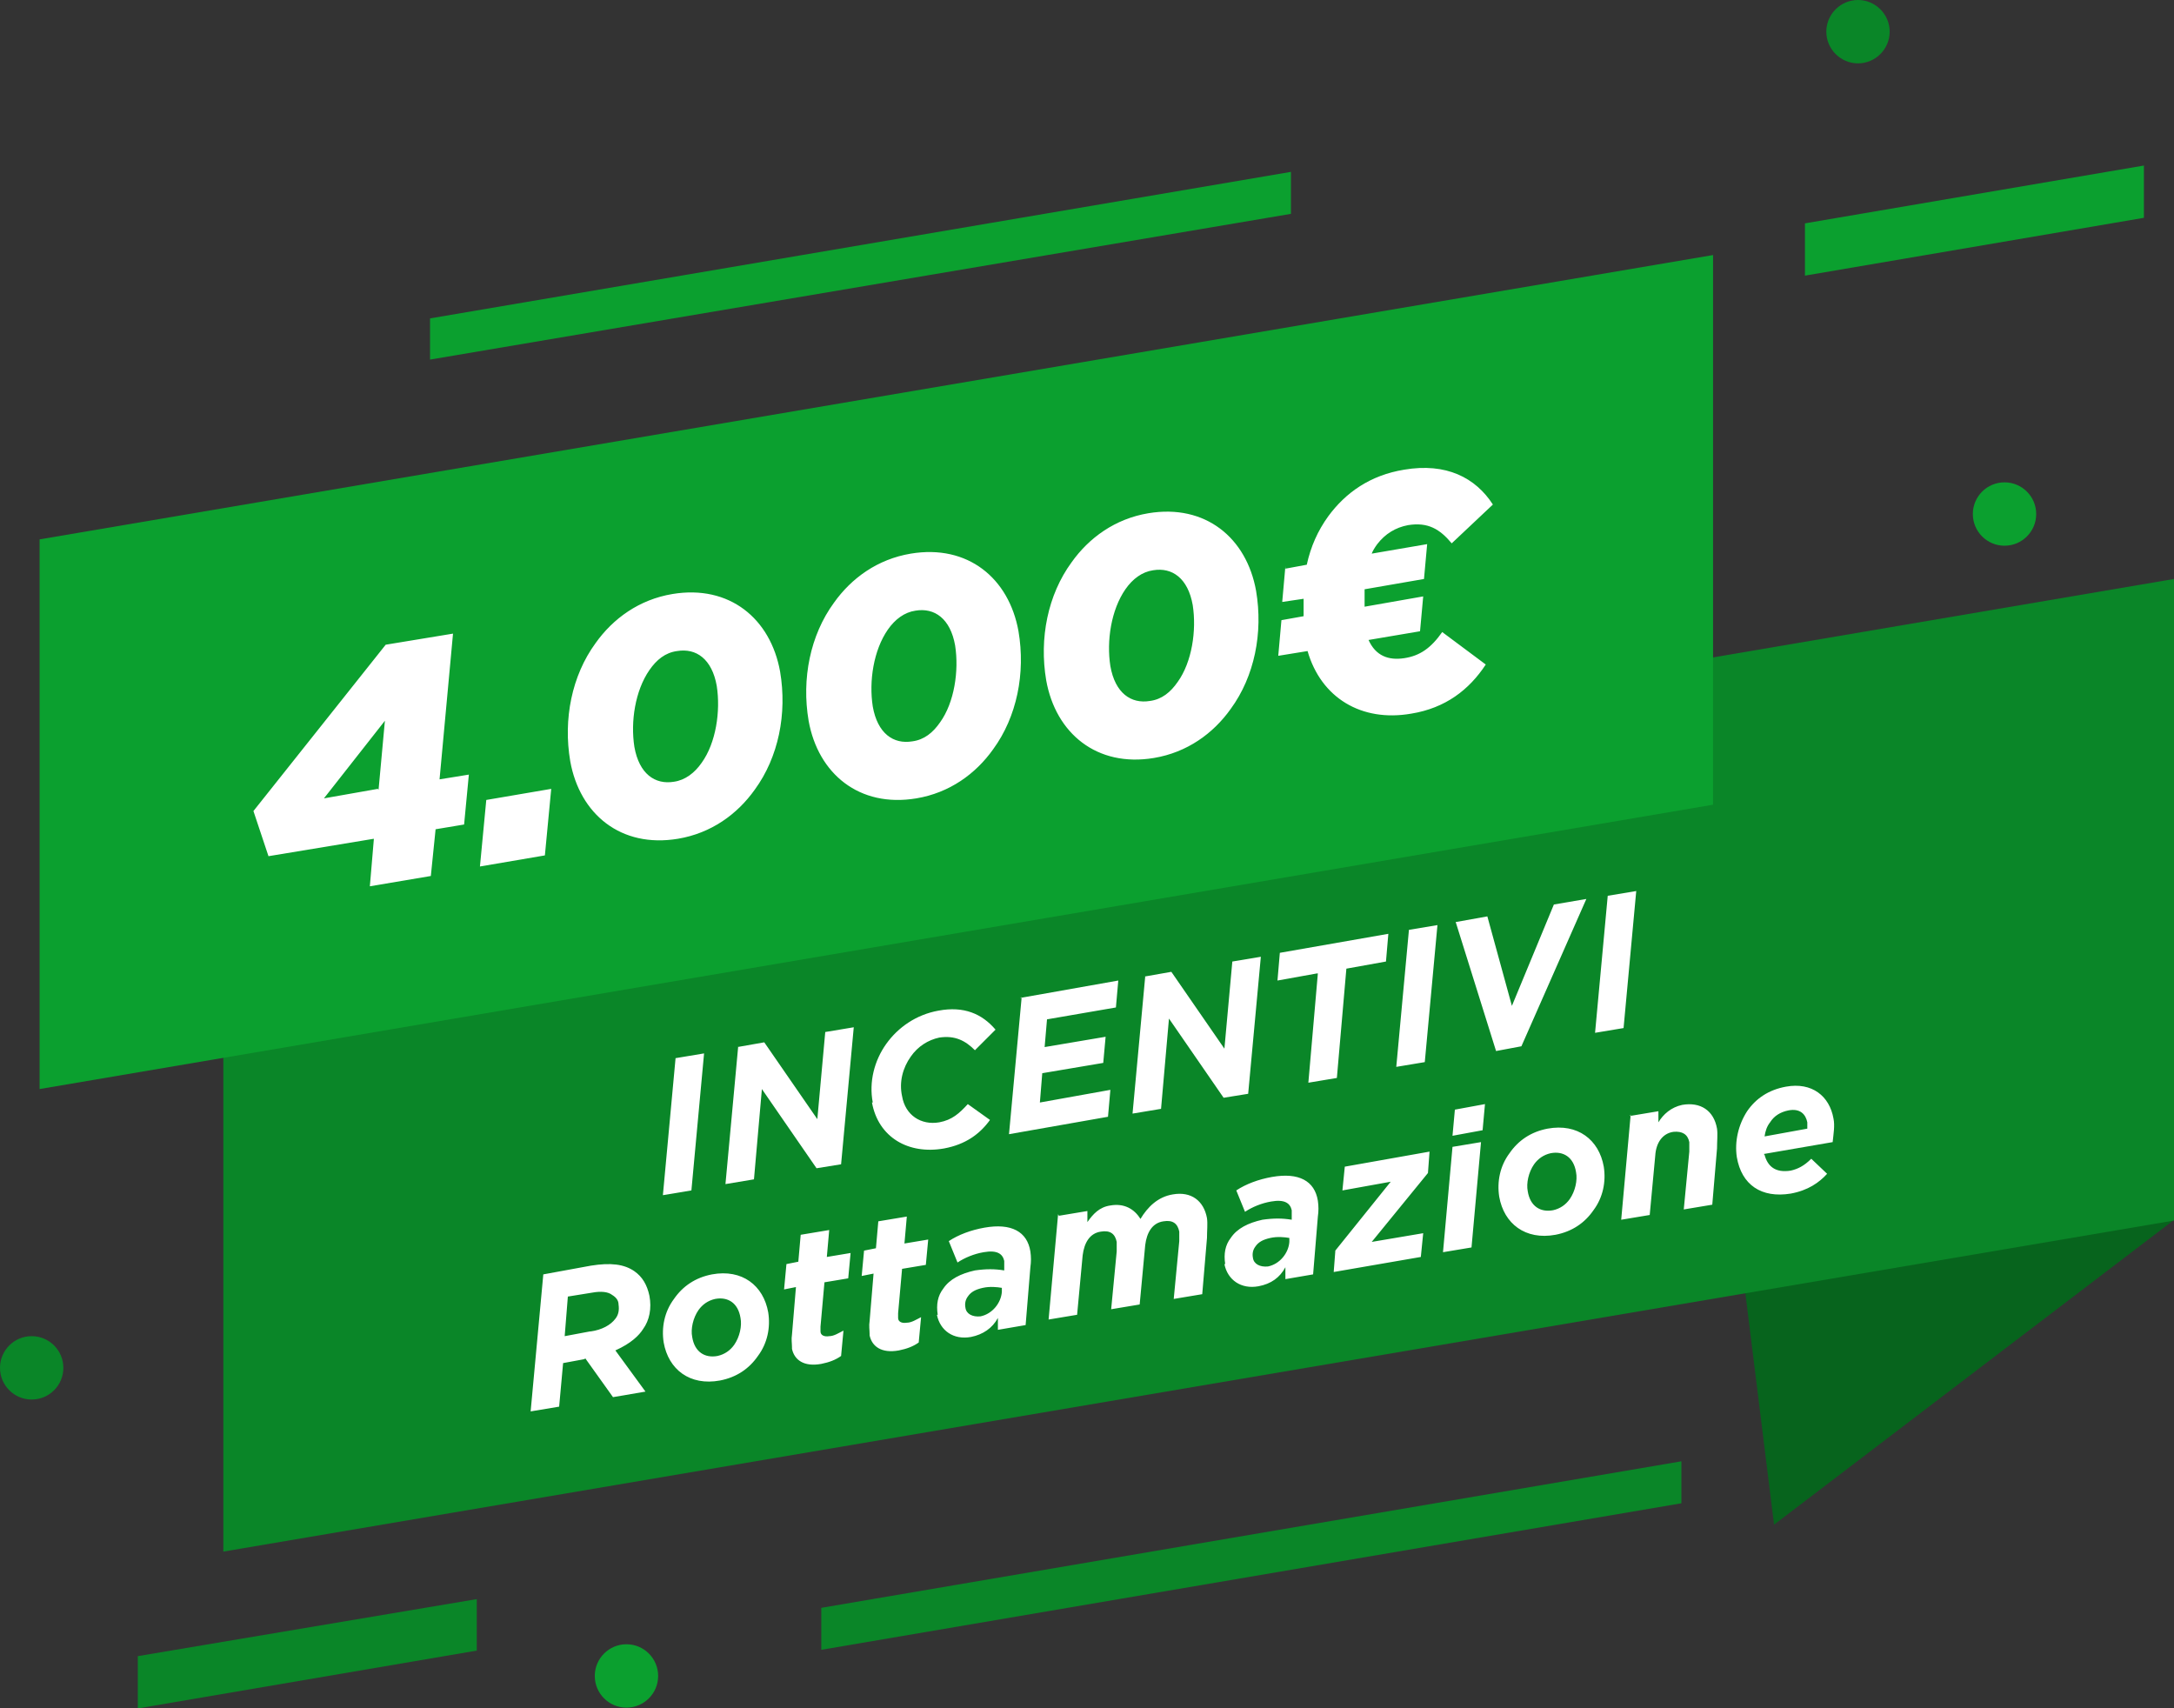
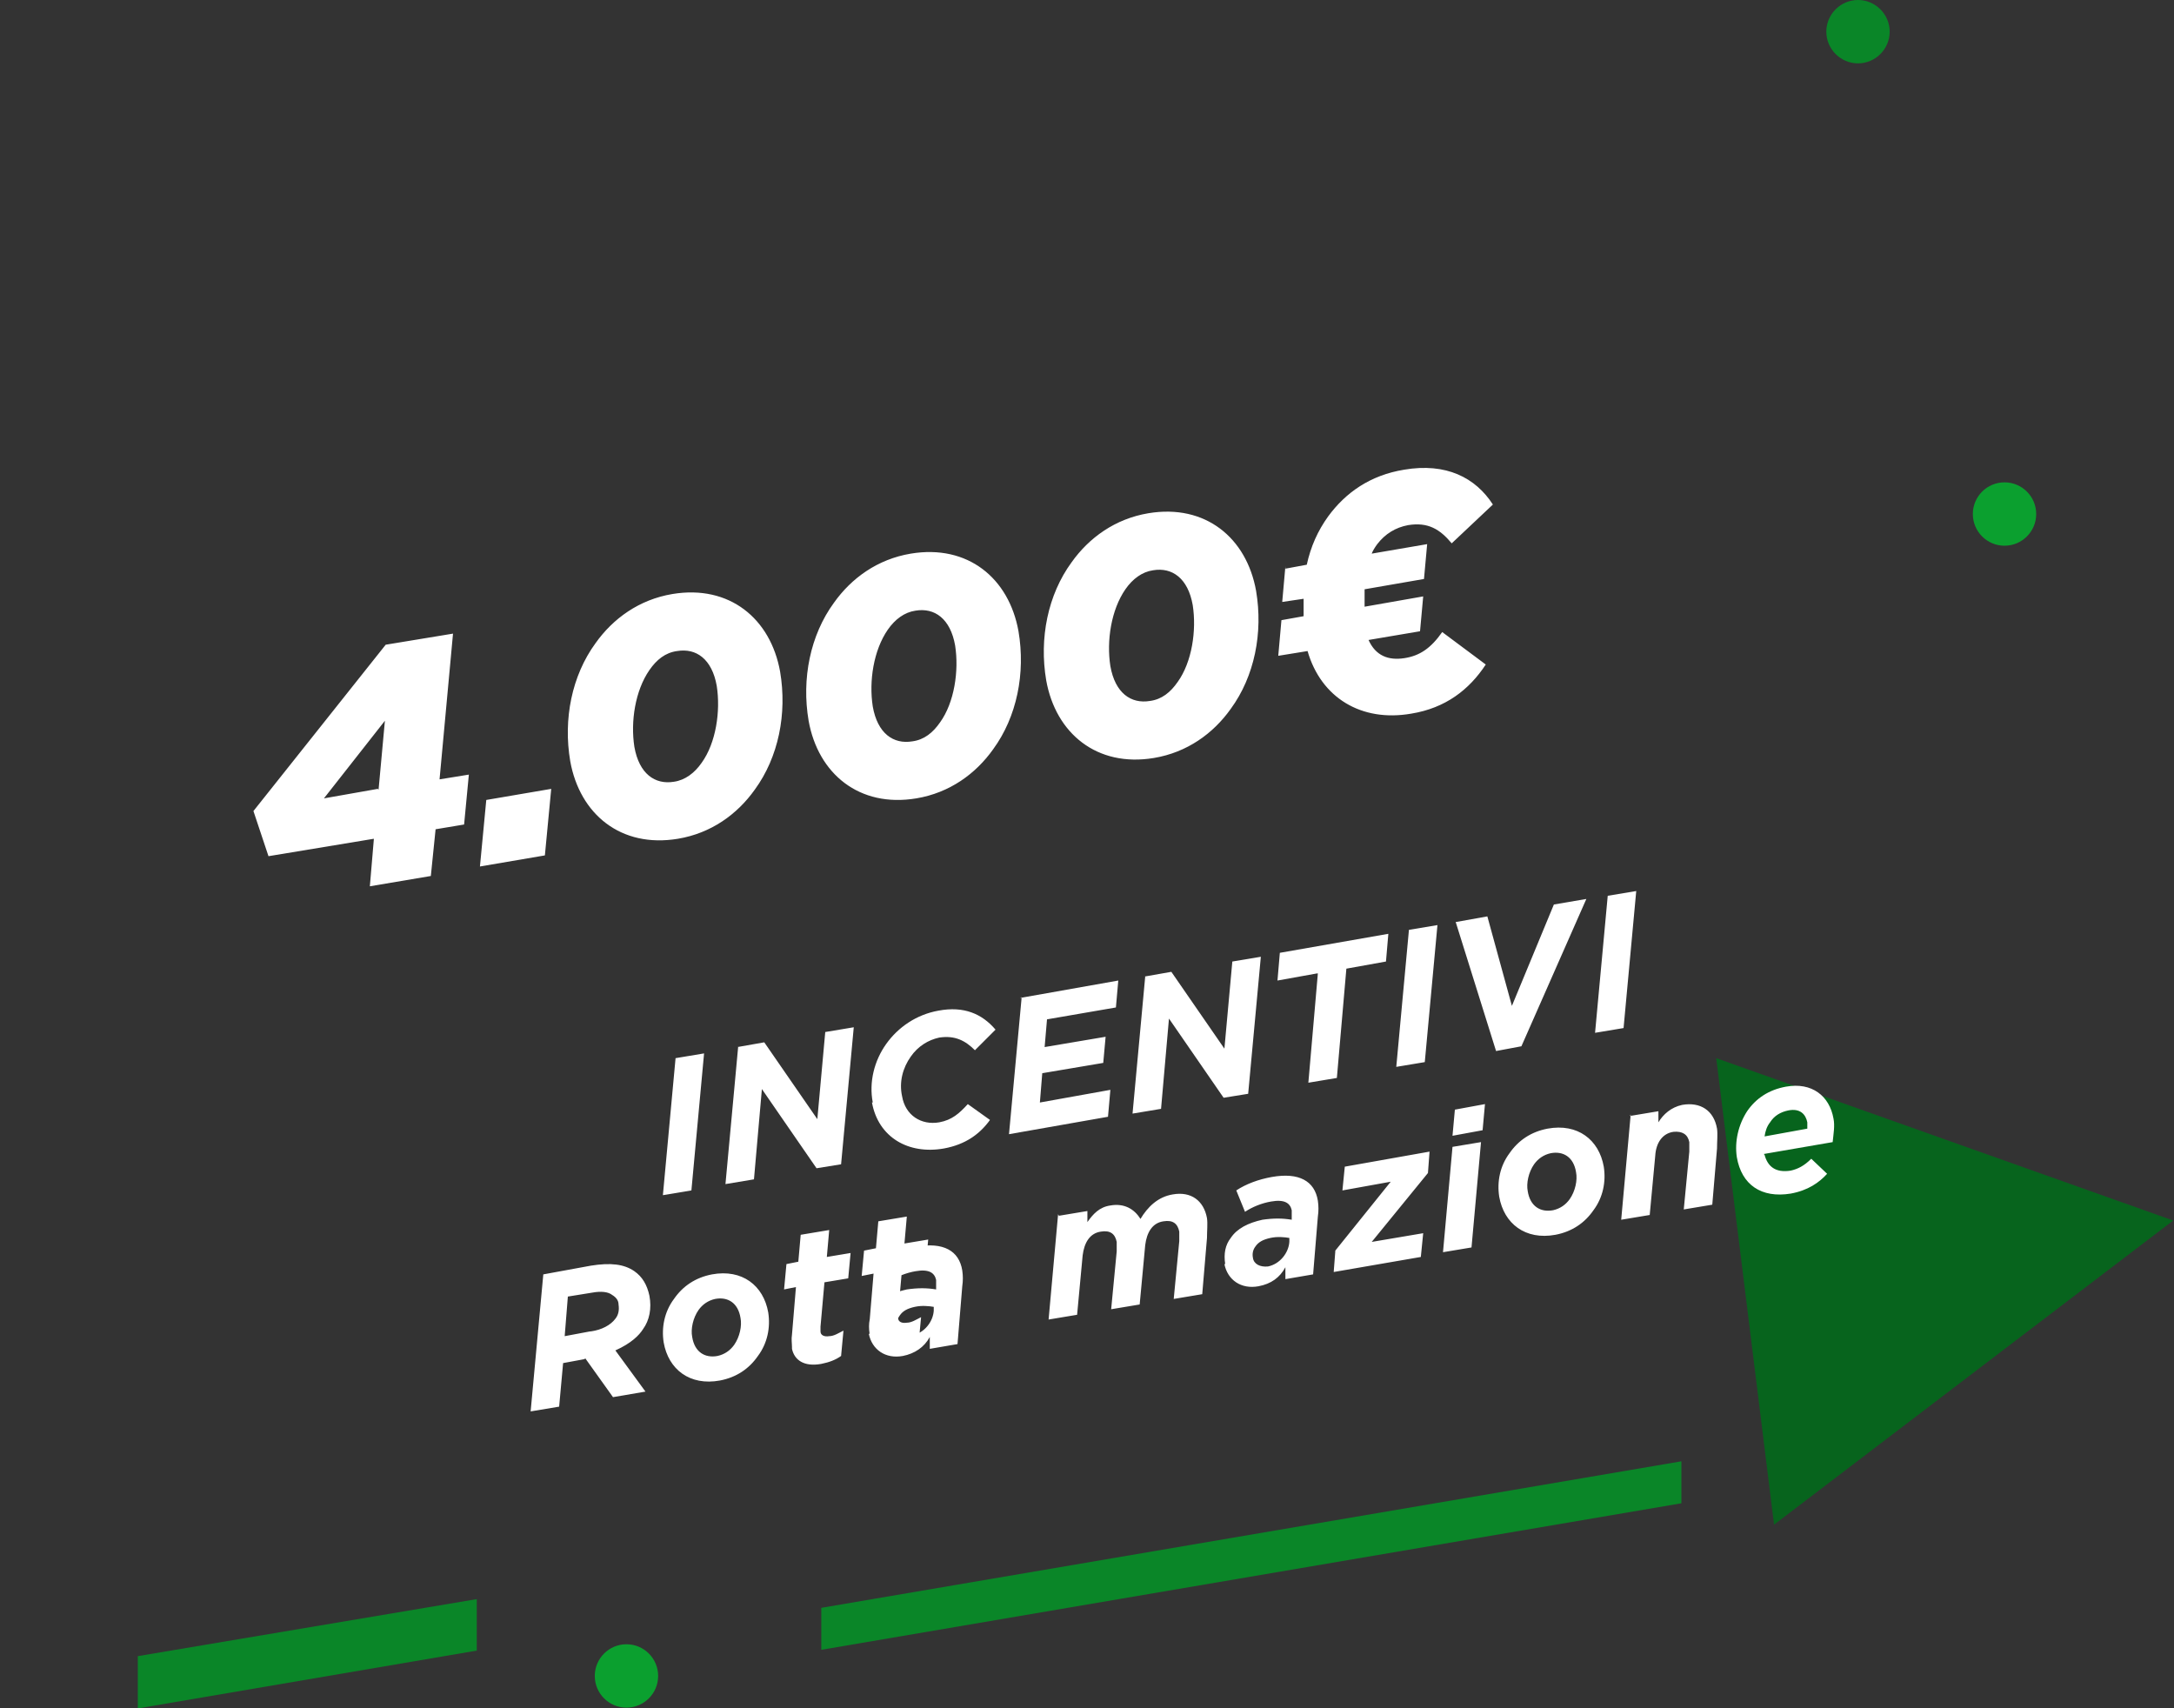
<svg xmlns="http://www.w3.org/2000/svg" id="Livello_2" version="1.1" viewBox="0 0 274.5 215.7">
  <rect x="0" y="0" width="274.5" height="215.7" fill="#333333" stroke="none" />
  <defs>
    <style>.st1{fill:#0a8628}.st1,.st2{fill-rule:evenodd}.st2,.st4{fill:#0ba02f}.st5{fill:#fff}.st6{isolation:isolate}</style>
  </defs>
  <g id="Livello_1-2">
    <path style="fill:#07641d;fill-rule:evenodd" d="M274.4 154.1 224 192.5l-7.3-58.9 57.7 20.5z" />
-     <path class="st1" d="m28.2 115 246.3-41.9v81L28.2 195.9V115z" />
-     <path class="st2" d="m5 68.1 211.3-35.9v69.4L5 137.5V68.1zM54.3 40.2 163 21.7V27L54.3 45.4v-5.2zM227.9 28.2l42.8-7.3v6.6l-42.8 7.3v-6.6z" />
    <path class="st1" d="m17.4 209.1 42.8-7.2v6.5l-42.8 7.3v-6.6zM103.7 203l108.6-18.5v5.3l-108.6 18.5V203zM234.6 0c2.2 0 4 1.8 4 4s-1.8 4-4 4-4-1.8-4-4 1.8-4 4-4Z" />
    <circle class="st4" cx="79.1" cy="211.6" r="4" />
-     <circle cx="4" cy="172.7" r="4" style="fill:#0a8628" />
    <circle class="st4" cx="253.1" cy="64.9" r="4" />
    <g class="st6">
      <g class="st6">
        <path class="st5" d="m47.2 105.9-13.3 2.2-1.9-5.7 16.7-21 8.5-1.4-1.7 18.4 3.7-.6-.6 6.3-3.6.6-.6 5.9-7.7 1.3.5-5.9Zm.6-6.2.8-8.7-7.7 9.8 6.8-1.2ZM61.4 101l8.2-1.4-.8 8.4-8.2 1.4.8-8.4ZM98.5 84.8c.9 5.3-.2 10.8-3.2 14.9-2.2 3.1-5.5 5.5-9.7 6.2-7.2 1.2-12.4-3.1-13.6-9.8-.9-5.3.2-10.8 3.2-14.9 2.2-3.1 5.5-5.5 9.7-6.2 7.2-1.2 12.4 3.1 13.6 9.8Zm-9.9 11.5c1.8-2.5 2.4-6.5 1.9-9.7-.6-3.4-2.6-4.8-5-4.4-1.5.2-2.6 1.1-3.5 2.4-1.8 2.6-2.4 6.5-1.9 9.7.6 3.4 2.6 4.8 5 4.4 1.4-.2 2.6-1.1 3.5-2.4ZM128.6 79.7c.9 5.3-.2 10.8-3.2 14.9-2.2 3.1-5.5 5.5-9.7 6.2-7.2 1.2-12.4-3.1-13.6-9.8-.9-5.3.2-10.8 3.2-14.9 2.2-3.1 5.5-5.5 9.7-6.2 7.2-1.2 12.4 3.1 13.6 9.8Zm-9.9 11.5c1.8-2.5 2.4-6.5 1.9-9.7-.6-3.4-2.6-4.8-5-4.4-1.4.2-2.6 1.1-3.5 2.4-1.8 2.6-2.4 6.5-1.9 9.7.6 3.4 2.6 4.8 5 4.4 1.5-.2 2.6-1.1 3.5-2.4ZM158.6 74.6c.9 5.3-.2 10.8-3.2 14.9-2.2 3.1-5.5 5.5-9.7 6.2-7.2 1.2-12.4-3.1-13.6-9.8-.9-5.3.2-10.8 3.2-14.9 2.2-3.1 5.5-5.5 9.7-6.2 7.2-1.2 12.4 3.1 13.6 9.8Zm-9.9 11.5c1.8-2.5 2.4-6.5 1.9-9.7-.6-3.4-2.6-4.8-5-4.4-1.4.2-2.6 1.1-3.5 2.4-1.8 2.6-2.4 6.5-1.9 9.7.6 3.4 2.6 4.8 5 4.4 1.5-.2 2.6-1.1 3.5-2.4ZM162.3 71.8l2.7-.5c.5-2.3 1.4-4.3 2.7-6.1 2.2-3 5.3-5.2 9.6-5.9 5.3-.9 9 1 11.2 4.4l-5.2 4.9c-1.5-1.8-3-2.7-5.5-2.3-1.6.3-2.9 1.1-3.9 2.4-.3.4-.6.9-.7 1.2l7-1.2-.4 4.4-7.5 1.3v2.2l7.4-1.3-.4 4.4-6.5 1.1c.9 2 2.5 2.6 4.5 2.3 2-.3 3.4-1.3 4.8-3.3l5.5 4.1c-2.1 3.2-5.1 5.5-9.4 6.2-6.3 1.1-11.4-2-13.1-7.9l-3.7.6.4-4.5 2.8-.5v-2.2l-2.7.4.4-4.5Z" />
      </g>
    </g>
    <g class="st6">
      <g class="st6">
        <path class="st5" d="m85.3 133.6 3.6-.6-1.6 17.3-3.6.6 1.6-17.3ZM93.1 132.2l3.4-.6 6.7 9.7 1-11 3.6-.6-1.6 17.3-3.1.5-6.9-10-1 11.4-3.6.6 1.6-17.3ZM110.2 139.2c-.5-2.6.2-5.3 1.7-7.4 1.5-2.1 3.8-3.7 6.6-4.2 3.2-.6 5.5.4 7.2 2.4l-2.6 2.6c-1.2-1.2-2.5-1.9-4.5-1.6-1.4.3-2.7 1.1-3.6 2.4-1 1.4-1.5 3.2-1.1 5 .4 2.4 2.4 3.7 4.7 3.3 1.6-.3 2.5-1.1 3.6-2.3l2.8 2c-1.3 1.8-3.1 3.1-5.8 3.6-4.5.8-8.3-1.4-9.1-5.8ZM128.8 126l12.4-2.2-.3 3.4-8.7 1.5-.3 3.5 7.7-1.3-.3 3.3-7.7 1.3-.3 3.7 8.9-1.6-.3 3.4-12.5 2.2 1.6-17.3ZM144.5 123.3l3.4-.6 6.7 9.7 1-11 3.6-.6-1.6 17.3-3.1.5-6.9-10-1 11.4-3.6.6 1.6-17.3ZM166.3 122.9l-5 .9.3-3.5 13.7-2.4-.3 3.5-5 .9-1.2 13.8-3.6.6 1.2-13.8ZM177.9 117.4l3.6-.6-1.6 17.3-3.6.6 1.6-17.3ZM183.9 116.4l3.9-.7 3.1 11.3 5.3-12.8 4.1-.7-8.2 18.6-3.2.6-5.1-16.3ZM203 113.1l3.6-.6-1.6 17.3-3.6.6 1.6-17.3Z" />
      </g>
      <g class="st6">
-         <path class="st5" d="m73.8 171.6-2.7.5-.5 5.5-3.6.6 1.6-17.3 6-1.1c2.5-.4 4.2-.2 5.5.7 1 .7 1.6 1.7 1.9 3.1.3 1.6 0 3.1-.8 4.2-.5.8-1.5 1.8-3.5 2.7l3.8 5.2-4.1.7-3.5-4.9Zm.8-3.5c1.4-.2 2.5-.8 3.1-1.6.4-.5.5-1.1.4-1.8 0-.5-.3-.9-.8-1.2-.5-.4-1.4-.5-2.5-.3l-3.1.5-.4 5 3.2-.6ZM83.8 169.5c-.3-1.9.1-3.9 1.3-5.5 1.1-1.6 2.7-2.7 4.8-3.1 3.8-.7 6.5 1.4 7.1 4.8.3 1.9-.1 3.9-1.3 5.5-1.1 1.6-2.7 2.7-4.8 3.1-3.8.7-6.5-1.4-7.1-4.8Zm8.9.3c.7-1 1-2.4.8-3.4-.3-1.9-1.6-2.7-3.2-2.4-.9.2-1.6.7-2.1 1.4-.7 1-1 2.4-.8 3.4.3 1.9 1.6 2.7 3.2 2.4.9-.2 1.6-.7 2.1-1.4ZM100 170.1c0-.5-.1-1 0-1.6l.5-6-1.5.3.3-3.2 1.5-.3.3-3.4 3.6-.6-.3 3.4 3-.5-.3 3.2-3 .5-.5 5.6v.6c0 .5.5.7 1.1.6.6 0 1.2-.4 1.8-.7l-.3 3.2c-.7.5-1.5.8-2.5 1-2.2.4-3.4-.5-3.7-1.9ZM109.8 168.4c0-.5-.1-1 0-1.6l.5-6-1.5.3.3-3.2 1.5-.3.3-3.4 3.6-.6-.3 3.4 3-.5-.3 3.2-3 .5-.5 5.6v.6c0 .5.5.7 1.1.6.6 0 1.2-.4 1.8-.7l-.3 3.2c-.7.5-1.5.8-2.5 1-2.2.4-3.4-.5-3.7-1.9ZM118.4 166c-.2-1.3 0-2.4.7-3.3.8-1.2 2.2-1.9 4-2.3 1.4-.2 2.5-.2 3.7 0v-1.2c-.2-.9-.9-1.4-2.6-1.1-1.2.2-2.4.7-3.3 1.3l-1.1-2.7c1.2-.8 2.8-1.4 4.5-1.7 3.4-.6 5.4.5 5.8 3 .1.7.1 1.3 0 2l-.6 7.3-3.5.6v-1.5c-.7 1.3-1.9 2.1-3.4 2.4-2.2.4-3.9-.8-4.3-2.8Zm8.1-3.1v-.3c-.6-.1-1.5-.2-2.4 0-.9.2-1.5.5-1.9 1.1-.3.4-.4.9-.3 1.4.1.8.9 1.2 1.9 1.1 1.5-.3 2.6-1.7 2.7-3.1ZM133.7 153.5l3.6-.6v1.4c.7-1 1.5-1.9 2.9-2.1 1.7-.3 3 .4 3.8 1.7.9-1.5 2.2-2.8 4.1-3.1 2.3-.4 3.9.8 4.3 3 .1.7 0 1.6 0 2.5l-.6 7.1-3.6.6.7-7.3v-1.2c-.2-1-.8-1.5-2-1.3-1.4.2-2.1 1.4-2.3 3l-.7 7.5-3.6.6.7-7.3v-1.2c-.2-1-.8-1.5-2-1.3-1.4.2-2.1 1.4-2.3 3l-.7 7.5-3.6.6 1.2-13.3ZM154.7 159.6c-.2-1.3 0-2.4.7-3.3.8-1.2 2.2-1.9 4-2.3 1.4-.2 2.5-.2 3.7 0v-1.2c-.2-.9-.9-1.4-2.6-1.1-1.2.2-2.4.7-3.3 1.3l-1.1-2.7c1.2-.8 2.8-1.4 4.5-1.7 3.4-.6 5.4.5 5.8 3 .1.7.1 1.3 0 2l-.6 7.3-3.5.6V160c-.7 1.3-1.8 2.1-3.4 2.4-2.2.4-3.9-.8-4.3-2.8Zm8.1-3v-.3c-.6-.1-1.5-.2-2.4 0-.9.2-1.5.5-1.9 1.1-.3.4-.4.9-.3 1.4.1.8.9 1.2 1.9 1.1 1.5-.3 2.6-1.7 2.7-3.1ZM168.6 157.9l7-8.7-6.1 1.1.3-3 10.7-1.9-.2 2.7-7.1 8.7 6.5-1.1-.3 3-11 1.9.2-2.6ZM183.4 144.8l3.6-.6-1.2 13.3-3.6.6 1.2-13.3Zm.3-4.7 3.8-.7-.3 3.3-3.8.7.3-3.3ZM189.3 151.1c-.3-1.9.1-3.9 1.3-5.5 1.1-1.6 2.7-2.7 4.8-3.1 3.8-.7 6.5 1.4 7.1 4.8.3 1.9-.1 3.9-1.3 5.5-1.1 1.6-2.7 2.7-4.8 3.1-3.8.7-6.5-1.4-7.1-4.8Zm8.9.3c.7-1 1-2.4.8-3.4-.3-1.9-1.6-2.7-3.2-2.4-.9.2-1.6.7-2.1 1.4-.7 1-1 2.4-.8 3.4.3 1.9 1.6 2.7 3.2 2.4.9-.2 1.6-.7 2.1-1.4ZM205.8 140.9l3.6-.6v1.4c.6-1 1.6-1.9 3-2.2 2.3-.4 4 .7 4.4 3 .1.7 0 1.6 0 2.5l-.6 7.1-3.6.6.7-7.3v-1.2c-.2-1-.9-1.4-2-1.3-1.4.2-2.2 1.4-2.3 3l-.7 7.5-3.6.6 1.2-13.3ZM222.8 145.8c.4 1.5 1.4 2.3 3.3 2 .9-.2 1.7-.6 2.6-1.5l2 1.9c-1 1.1-2.4 2.1-4.6 2.5-3.7.6-6.2-1.1-6.8-4.6-.3-2 .2-4.1 1.3-5.8 1.1-1.6 2.7-2.7 4.9-3.1 3.3-.6 5.5 1.2 6 4 .2.9 0 2-.1 3l-8.7 1.5Zm-.1-2.3 5.5-1v-.8c-.2-1-.9-1.8-2.4-1.5-1 .2-1.8.7-2.3 1.5-.4.5-.6 1.1-.7 1.8Z" />
+         <path class="st5" d="m73.8 171.6-2.7.5-.5 5.5-3.6.6 1.6-17.3 6-1.1c2.5-.4 4.2-.2 5.5.7 1 .7 1.6 1.7 1.9 3.1.3 1.6 0 3.1-.8 4.2-.5.8-1.5 1.8-3.5 2.7l3.8 5.2-4.1.7-3.5-4.9Zm.8-3.5c1.4-.2 2.5-.8 3.1-1.6.4-.5.5-1.1.4-1.8 0-.5-.3-.9-.8-1.2-.5-.4-1.4-.5-2.5-.3l-3.1.5-.4 5 3.2-.6ZM83.8 169.5c-.3-1.9.1-3.9 1.3-5.5 1.1-1.6 2.7-2.7 4.8-3.1 3.8-.7 6.5 1.4 7.1 4.8.3 1.9-.1 3.9-1.3 5.5-1.1 1.6-2.7 2.7-4.8 3.1-3.8.7-6.5-1.4-7.1-4.8Zm8.9.3c.7-1 1-2.4.8-3.4-.3-1.9-1.6-2.7-3.2-2.4-.9.2-1.6.7-2.1 1.4-.7 1-1 2.4-.8 3.4.3 1.9 1.6 2.7 3.2 2.4.9-.2 1.6-.7 2.1-1.4ZM100 170.1c0-.5-.1-1 0-1.6l.5-6-1.5.3.3-3.2 1.5-.3.3-3.4 3.6-.6-.3 3.4 3-.5-.3 3.2-3 .5-.5 5.6v.6c0 .5.5.7 1.1.6.6 0 1.2-.4 1.8-.7l-.3 3.2c-.7.5-1.5.8-2.5 1-2.2.4-3.4-.5-3.7-1.9ZM109.8 168.4c0-.5-.1-1 0-1.6l.5-6-1.5.3.3-3.2 1.5-.3.3-3.4 3.6-.6-.3 3.4 3-.5-.3 3.2-3 .5-.5 5.6v.6c0 .5.5.7 1.1.6.6 0 1.2-.4 1.8-.7l-.3 3.2c-.7.5-1.5.8-2.5 1-2.2.4-3.4-.5-3.7-1.9Zc-.2-1.3 0-2.4.7-3.3.8-1.2 2.2-1.9 4-2.3 1.4-.2 2.5-.2 3.7 0v-1.2c-.2-.9-.9-1.4-2.6-1.1-1.2.2-2.4.7-3.3 1.3l-1.1-2.7c1.2-.8 2.8-1.4 4.5-1.7 3.4-.6 5.4.5 5.8 3 .1.7.1 1.3 0 2l-.6 7.3-3.5.6v-1.5c-.7 1.3-1.9 2.1-3.4 2.4-2.2.4-3.9-.8-4.3-2.8Zm8.1-3.1v-.3c-.6-.1-1.5-.2-2.4 0-.9.2-1.5.5-1.9 1.1-.3.4-.4.9-.3 1.4.1.8.9 1.2 1.9 1.1 1.5-.3 2.6-1.7 2.7-3.1ZM133.7 153.5l3.6-.6v1.4c.7-1 1.5-1.9 2.9-2.1 1.7-.3 3 .4 3.8 1.7.9-1.5 2.2-2.8 4.1-3.1 2.3-.4 3.9.8 4.3 3 .1.7 0 1.6 0 2.5l-.6 7.1-3.6.6.7-7.3v-1.2c-.2-1-.8-1.5-2-1.3-1.4.2-2.1 1.4-2.3 3l-.7 7.5-3.6.6.7-7.3v-1.2c-.2-1-.8-1.5-2-1.3-1.4.2-2.1 1.4-2.3 3l-.7 7.5-3.6.6 1.2-13.3ZM154.7 159.6c-.2-1.3 0-2.4.7-3.3.8-1.2 2.2-1.9 4-2.3 1.4-.2 2.5-.2 3.7 0v-1.2c-.2-.9-.9-1.4-2.6-1.1-1.2.2-2.4.7-3.3 1.3l-1.1-2.7c1.2-.8 2.8-1.4 4.5-1.7 3.4-.6 5.4.5 5.8 3 .1.7.1 1.3 0 2l-.6 7.3-3.5.6V160c-.7 1.3-1.8 2.1-3.4 2.4-2.2.4-3.9-.8-4.3-2.8Zm8.1-3v-.3c-.6-.1-1.5-.2-2.4 0-.9.2-1.5.5-1.9 1.1-.3.4-.4.9-.3 1.4.1.8.9 1.2 1.9 1.1 1.5-.3 2.6-1.7 2.7-3.1ZM168.6 157.9l7-8.7-6.1 1.1.3-3 10.7-1.9-.2 2.7-7.1 8.7 6.5-1.1-.3 3-11 1.9.2-2.6ZM183.4 144.8l3.6-.6-1.2 13.3-3.6.6 1.2-13.3Zm.3-4.7 3.8-.7-.3 3.3-3.8.7.3-3.3ZM189.3 151.1c-.3-1.9.1-3.9 1.3-5.5 1.1-1.6 2.7-2.7 4.8-3.1 3.8-.7 6.5 1.4 7.1 4.8.3 1.9-.1 3.9-1.3 5.5-1.1 1.6-2.7 2.7-4.8 3.1-3.8.7-6.5-1.4-7.1-4.8Zm8.9.3c.7-1 1-2.4.8-3.4-.3-1.9-1.6-2.7-3.2-2.4-.9.2-1.6.7-2.1 1.4-.7 1-1 2.4-.8 3.4.3 1.9 1.6 2.7 3.2 2.4.9-.2 1.6-.7 2.1-1.4ZM205.8 140.9l3.6-.6v1.4c.6-1 1.6-1.9 3-2.2 2.3-.4 4 .7 4.4 3 .1.7 0 1.6 0 2.5l-.6 7.1-3.6.6.7-7.3v-1.2c-.2-1-.9-1.4-2-1.3-1.4.2-2.2 1.4-2.3 3l-.7 7.5-3.6.6 1.2-13.3ZM222.8 145.8c.4 1.5 1.4 2.3 3.3 2 .9-.2 1.7-.6 2.6-1.5l2 1.9c-1 1.1-2.4 2.1-4.6 2.5-3.7.6-6.2-1.1-6.8-4.6-.3-2 .2-4.1 1.3-5.8 1.1-1.6 2.7-2.7 4.9-3.1 3.3-.6 5.5 1.2 6 4 .2.9 0 2-.1 3l-8.7 1.5Zm-.1-2.3 5.5-1v-.8c-.2-1-.9-1.8-2.4-1.5-1 .2-1.8.7-2.3 1.5-.4.5-.6 1.1-.7 1.8Z" />
      </g>
    </g>
  </g>
</svg>